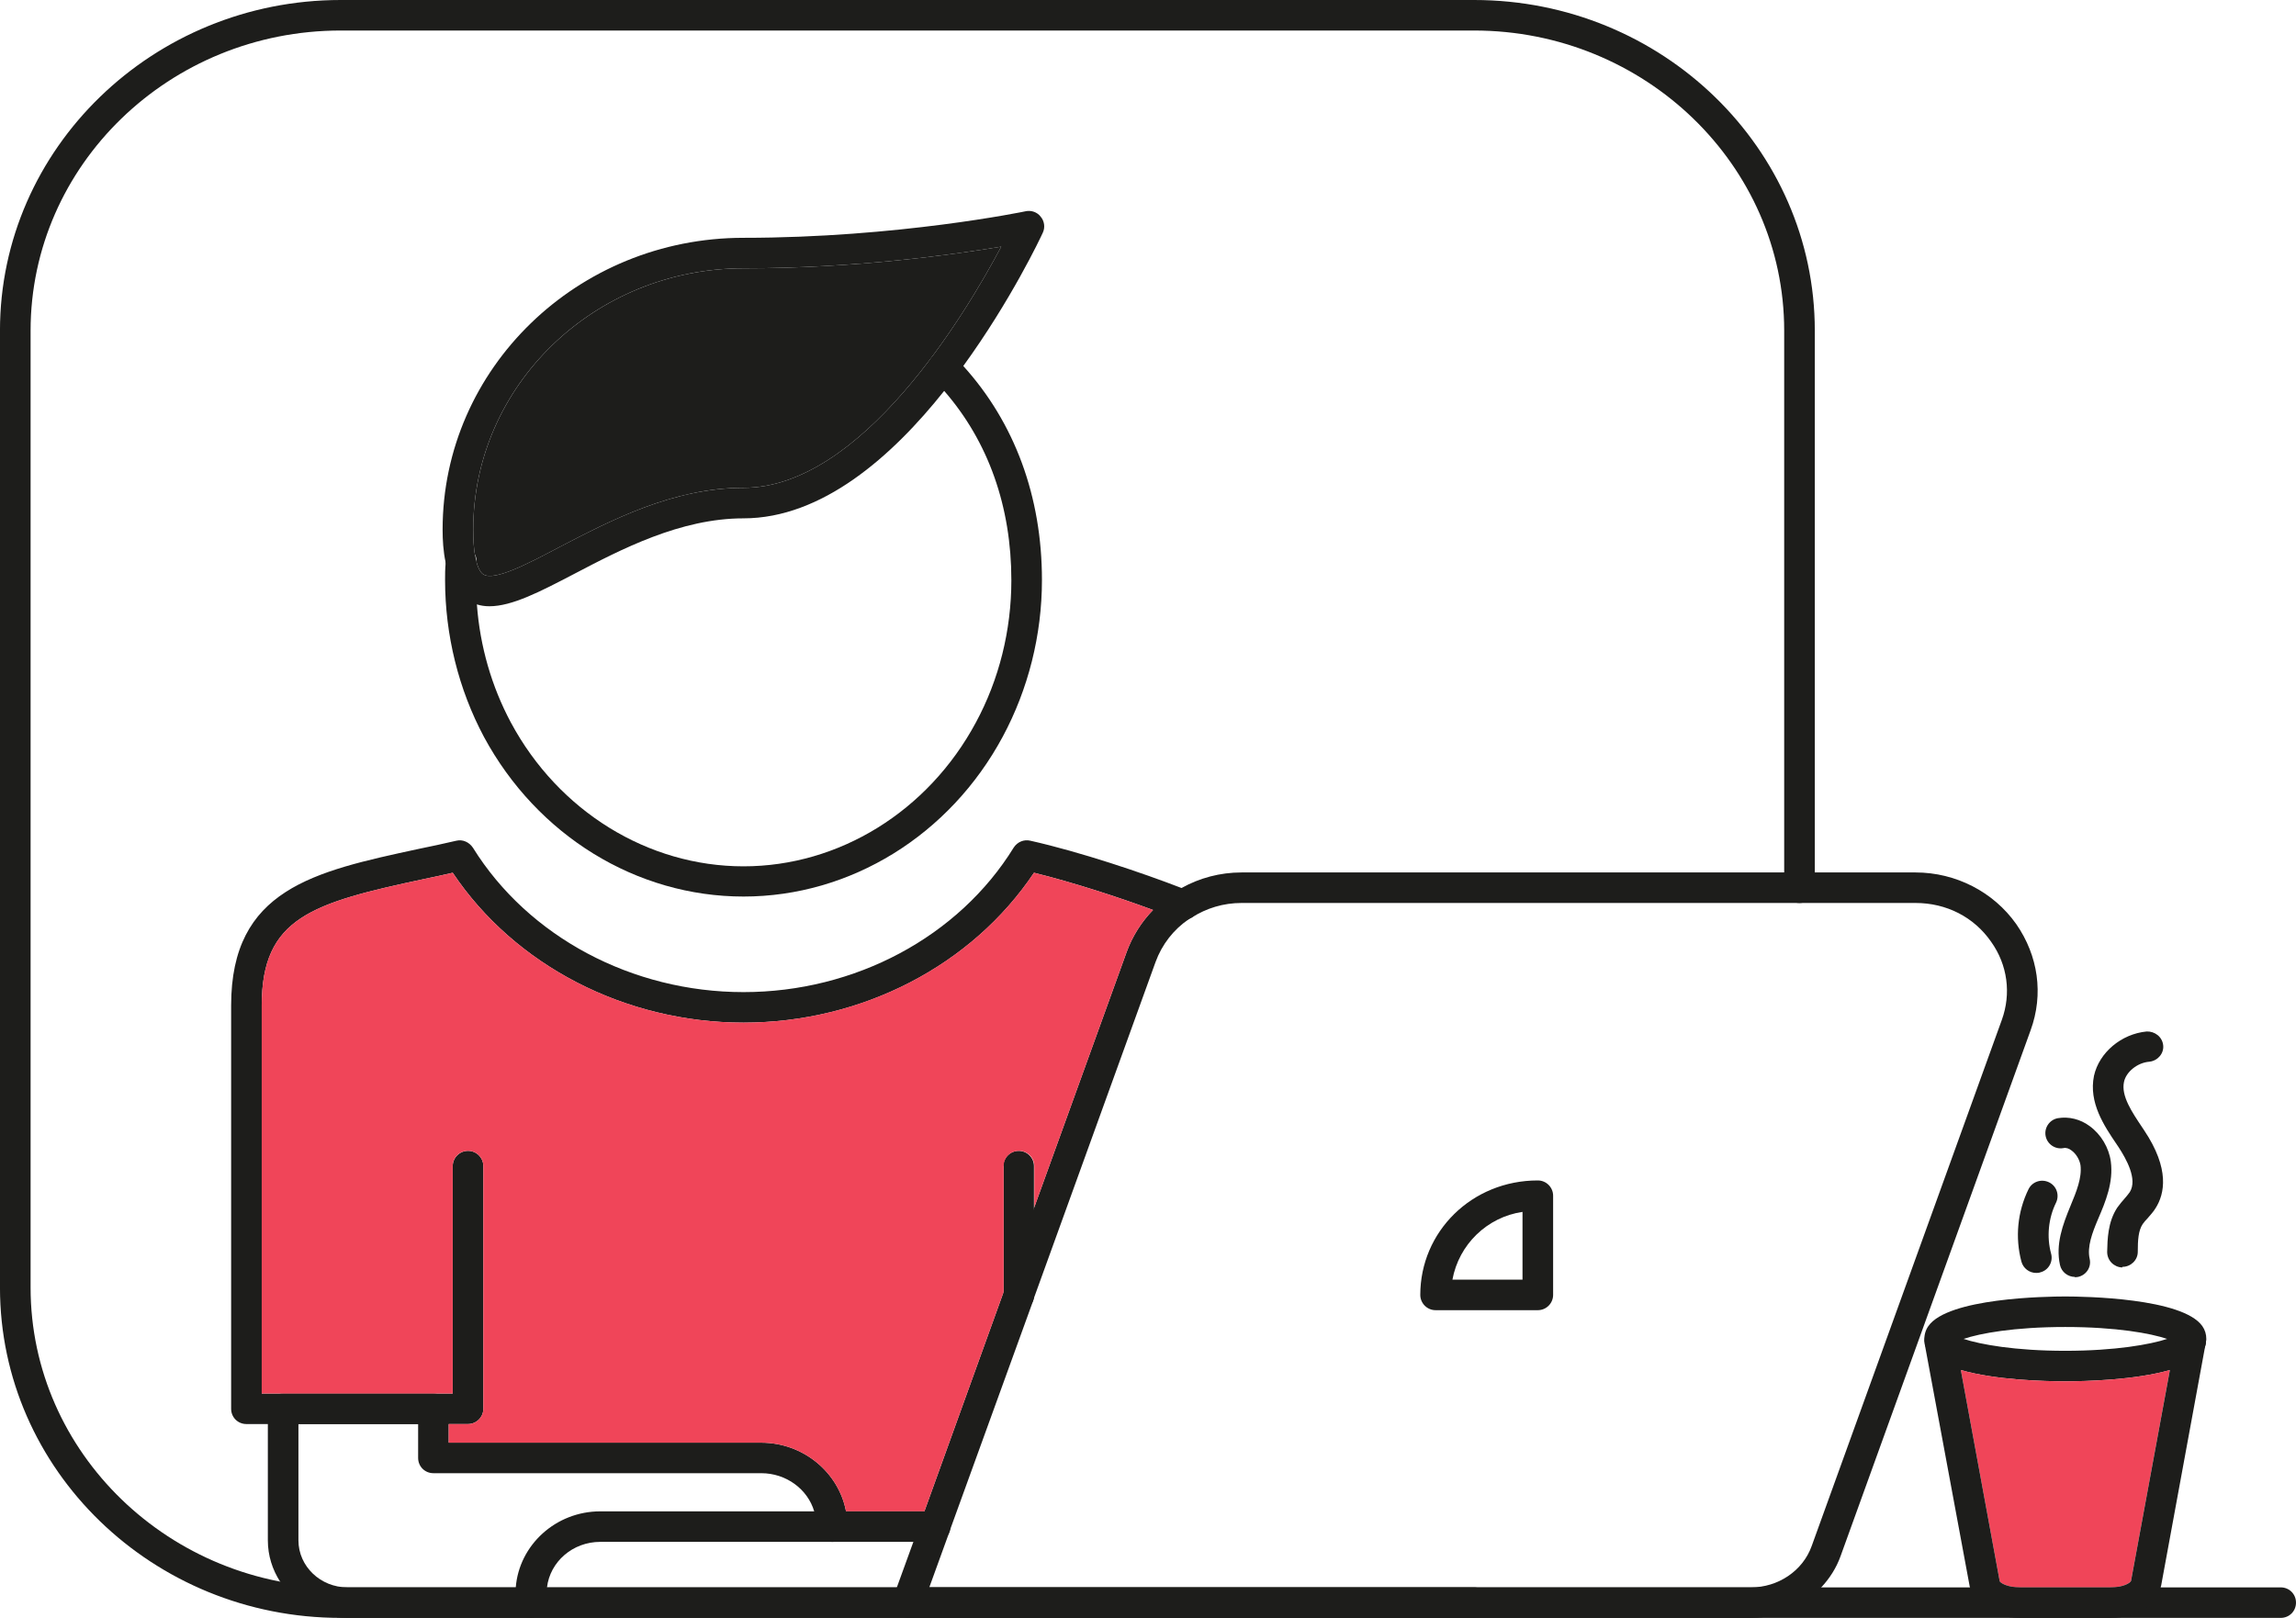
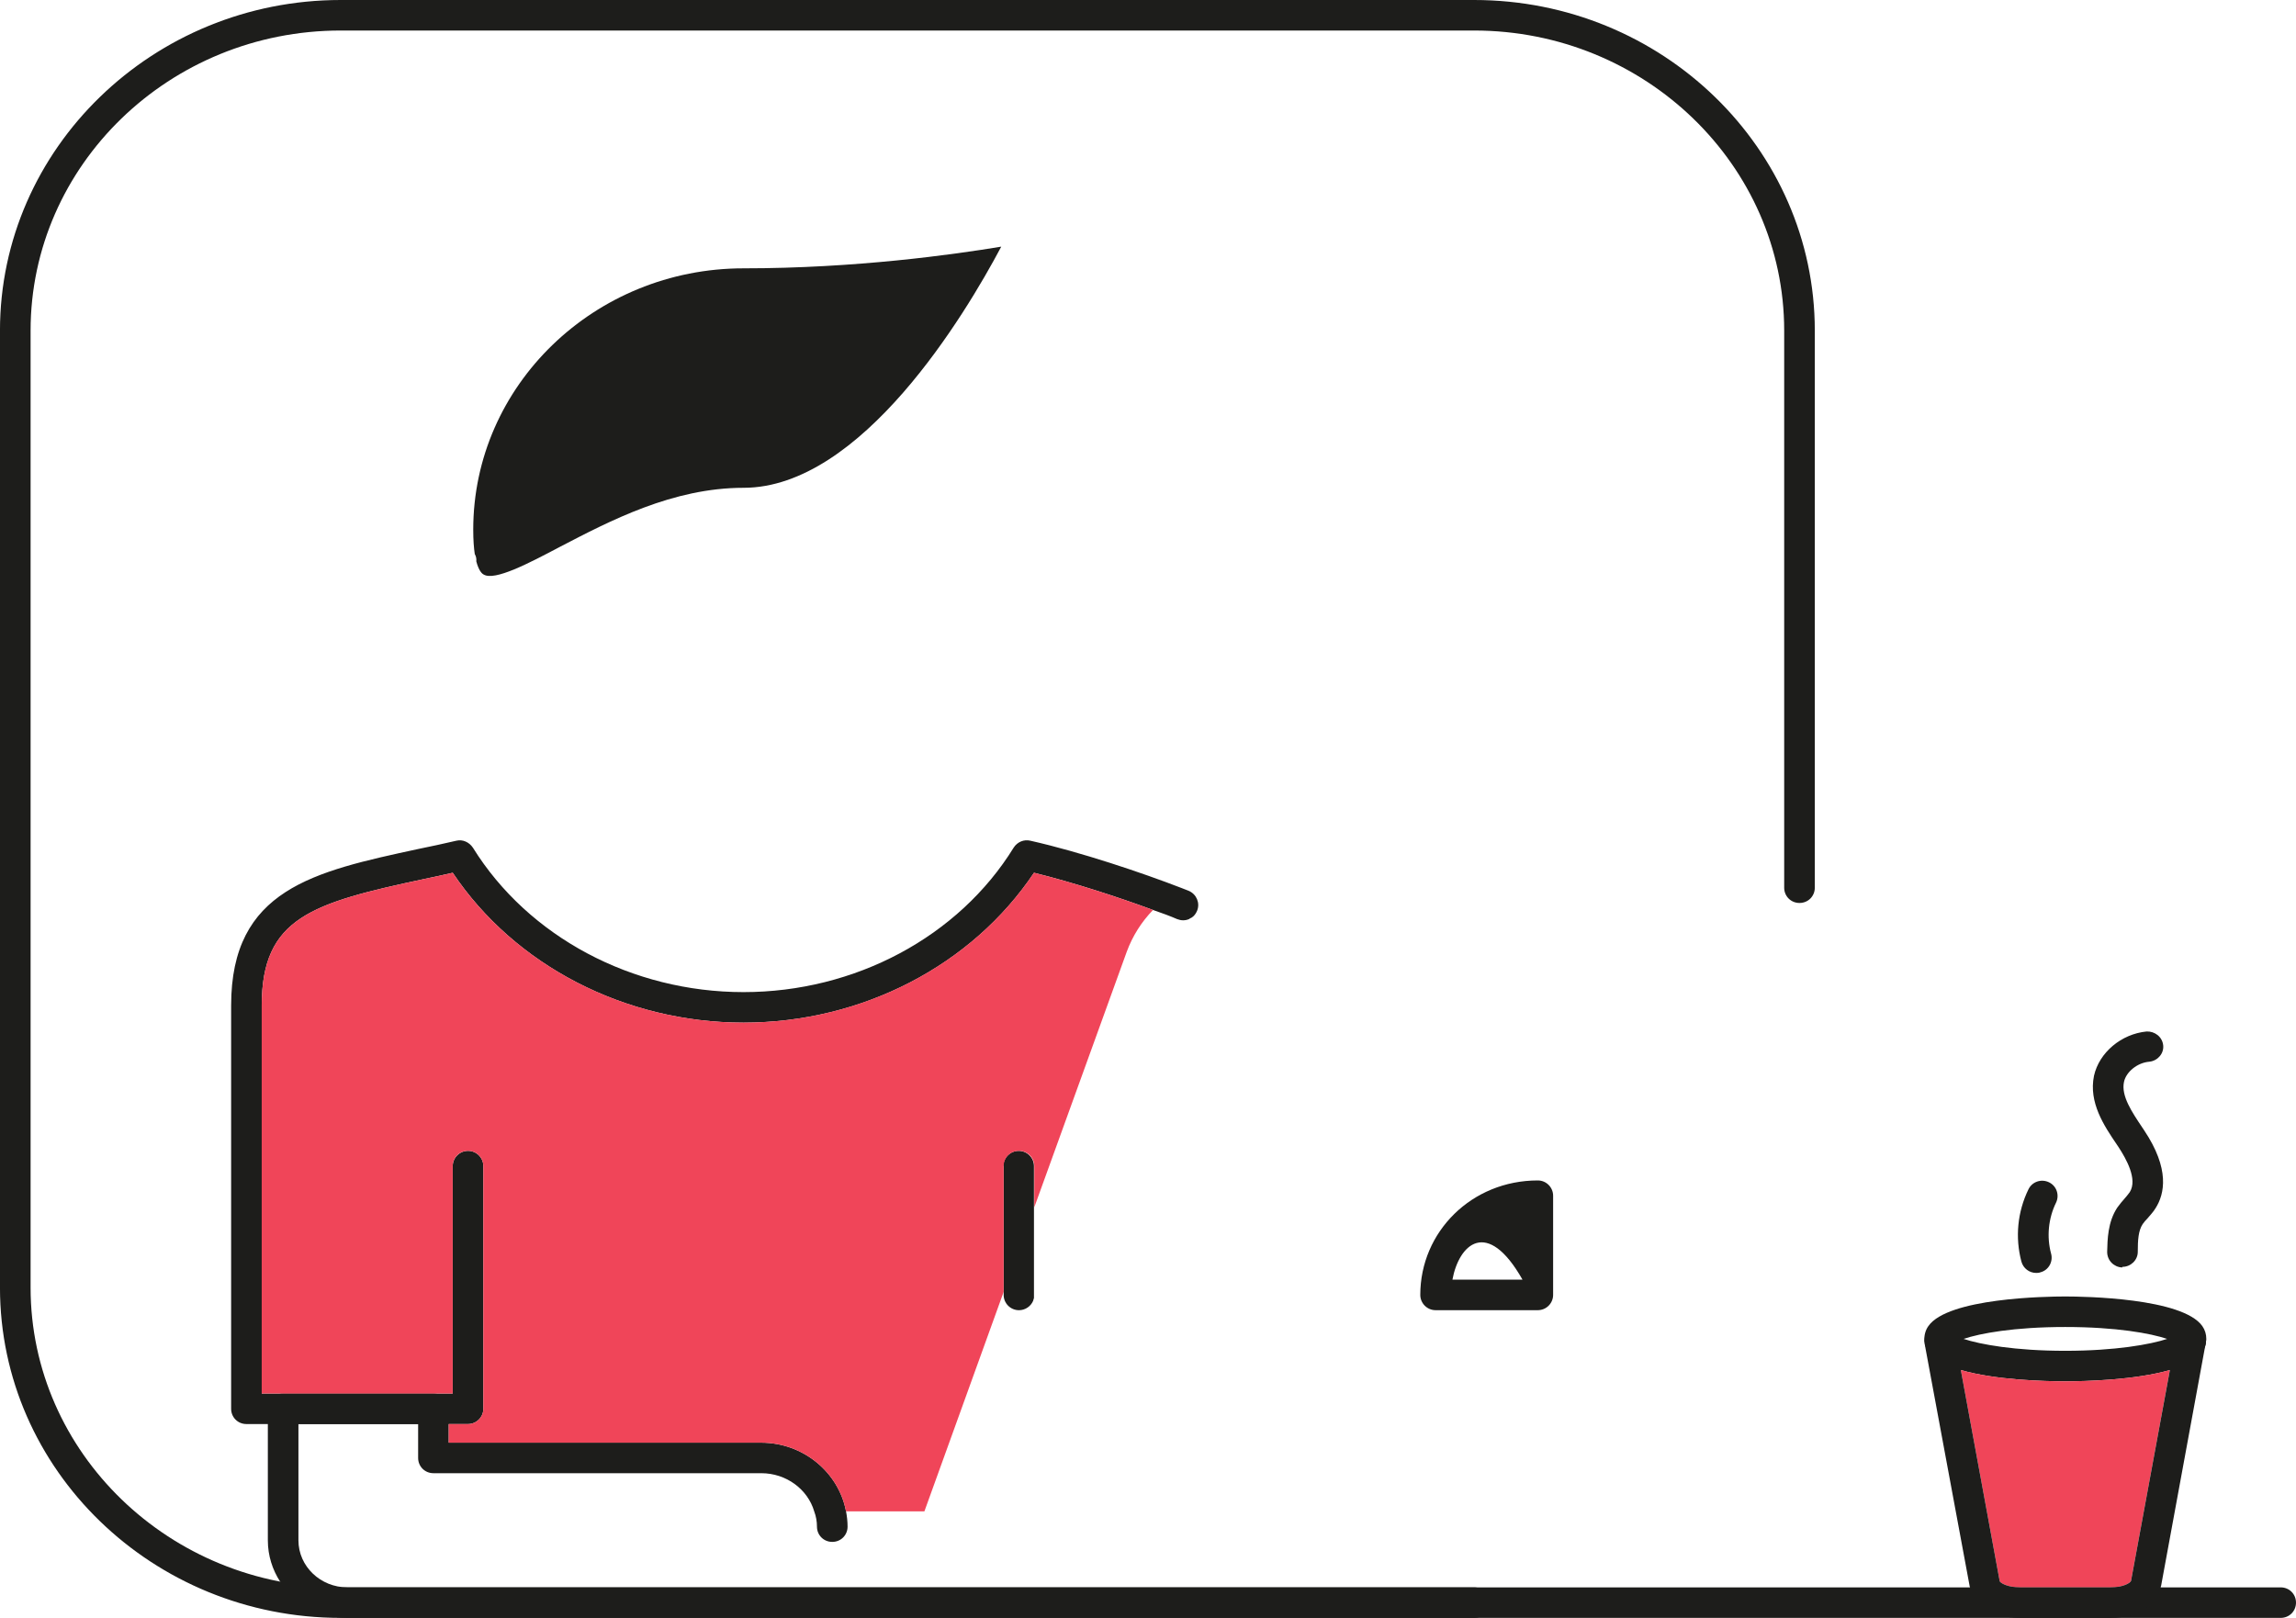
<svg xmlns="http://www.w3.org/2000/svg" width="105" height="74" viewBox="0 0 105 74" fill="none">
-   <path d="M20.354 26.527C20.354 29.041 20.97 31.526 22.132 33.704C24.567 38.214 29.103 41.006 34.002 41.006C38.902 41.006 43.437 38.2 45.859 33.69C47.02 31.526 47.65 29.055 47.65 26.527C47.65 22.716 46.405 19.337 44.053 16.74C43.927 16.6 43.787 16.447 43.647 16.307C43.367 16.028 42.933 16.028 42.653 16.307C42.373 16.572 42.373 17.019 42.639 17.284C42.835 17.48 43.017 17.675 43.185 17.885C45.201 20.203 46.251 23.177 46.251 26.541C46.251 28.831 45.691 31.079 44.627 33.048C42.443 37.111 38.37 39.624 34.002 39.624C29.635 39.624 25.547 37.111 23.364 33.048C22.482 31.4 21.95 29.557 21.81 27.658C21.768 27.295 21.754 26.918 21.754 26.541C21.754 26.262 21.754 25.983 21.782 25.704C21.754 25.592 21.74 25.48 21.712 25.355C21.628 25.131 21.404 24.964 21.138 24.936C20.774 24.908 20.424 25.187 20.382 25.578C20.382 25.634 20.368 25.69 20.382 25.745C20.354 26.011 20.354 26.276 20.354 26.541V26.527Z" fill="#1D1D1B" />
-   <path d="M34.001 10.877C41.042 10.877 46.852 9.676 46.907 9.662C47.16 9.606 47.439 9.704 47.593 9.913C47.761 10.109 47.803 10.402 47.691 10.639C47.579 10.891 46.222 13.753 44.052 16.741C43.786 17.118 43.492 17.495 43.184 17.872C40.79 20.887 37.585 23.708 34.001 23.708C31.118 23.708 28.416 25.118 26.232 26.263C24.706 27.059 23.419 27.729 22.383 27.729C22.173 27.729 21.991 27.701 21.809 27.645C21.669 27.617 21.529 27.561 21.389 27.478C20.801 27.115 20.507 26.445 20.381 25.732C20.269 25.216 20.241 24.685 20.241 24.224C20.241 16.852 26.414 10.877 34.001 10.877ZM21.781 25.677C21.893 26.095 22.033 26.235 22.117 26.277C22.621 26.584 24.189 25.76 25.588 25.02C27.898 23.82 30.768 22.312 34.001 22.312C39.391 22.312 44.136 14.395 45.788 11.282C43.604 11.645 39.125 12.273 34.001 12.273C27.184 12.273 21.641 17.634 21.641 24.224C21.641 24.699 21.669 25.062 21.711 25.341C21.739 25.467 21.753 25.579 21.781 25.677Z" fill="#1D1D1B" />
  <path d="M21.642 24.224C21.642 24.699 21.67 25.062 21.712 25.341C21.768 25.439 21.796 25.551 21.782 25.676C21.894 26.095 22.034 26.235 22.118 26.277C22.622 26.584 24.19 25.76 25.59 25.02C27.899 23.819 30.769 22.311 34.003 22.311C39.392 22.311 44.137 14.395 45.789 11.281C43.605 11.644 39.126 12.273 34.003 12.273C27.186 12.273 21.642 17.634 21.642 24.224Z" fill="#1D1D1B" />
  <path d="M45.899 53.336V59.228C45.899 59.605 46.207 59.926 46.599 59.926C46.879 59.926 47.131 59.758 47.243 59.507L47.285 59.367C47.285 59.367 47.285 59.27 47.285 59.228V53.336C47.285 52.945 46.963 52.638 46.585 52.638C46.207 52.638 45.885 52.945 45.885 53.336H45.899Z" fill="#1D1D1B" />
  <path d="M10.57 45.991V64.435C10.57 64.826 10.878 65.133 11.27 65.133H21.404C21.782 65.133 22.104 64.826 22.104 64.435V53.335C22.104 52.944 21.782 52.637 21.404 52.637C21.026 52.637 20.704 52.944 20.704 53.335V63.737H11.97V45.991C11.97 41.97 14.251 41.3 19.431 40.197C19.851 40.113 20.27 40.016 20.704 39.918C23.546 44.162 28.585 46.773 34.003 46.773C39.42 46.773 44.445 44.162 47.287 39.918C49.093 40.364 51.15 41.035 52.732 41.621C53.138 41.761 53.516 41.9 53.838 42.04C54.02 42.11 54.202 42.11 54.37 42.04C54.412 42.012 54.454 41.984 54.496 41.97C54.608 41.9 54.692 41.789 54.748 41.649C54.888 41.3 54.72 40.895 54.356 40.742C54.258 40.7 54.146 40.658 54.034 40.616C52.228 39.918 49.414 38.968 47.119 38.452C46.825 38.382 46.531 38.508 46.363 38.759C43.843 42.85 39.098 45.377 34.003 45.377C28.907 45.377 24.162 42.85 21.628 38.773C21.46 38.522 21.166 38.382 20.872 38.452C20.27 38.591 19.697 38.717 19.137 38.829C14.349 39.862 10.57 40.672 10.57 45.991Z" fill="#1D1D1B" />
  <path d="M12.249 64.435V70.453C12.249 71.151 12.459 71.793 12.809 72.338C13.466 73.343 14.6 73.999 15.888 73.999H104.3C104.692 73.999 105 73.692 105 73.301C105 72.91 104.692 72.603 104.3 72.603H15.888C14.656 72.603 13.648 71.64 13.648 70.453V65.133H19.122V66.683C19.122 67.074 19.43 67.381 19.822 67.381H34.814C35.961 67.381 36.941 68.121 37.235 69.127C37.319 69.35 37.361 69.587 37.361 69.825C37.361 70.216 37.669 70.523 38.061 70.523C38.453 70.523 38.761 70.216 38.761 69.825C38.761 69.587 38.733 69.35 38.691 69.127C38.355 67.34 36.731 65.985 34.814 65.985H20.521V64.435C20.521 64.044 20.214 63.737 19.822 63.737H12.948C12.557 63.737 12.249 64.044 12.249 64.435Z" fill="#1D1D1B" />
-   <path d="M41.77 70.523L42.274 69.127L45.899 59.088L47.299 55.221L51.526 43.535C51.792 42.808 52.212 42.152 52.73 41.622C53.136 41.761 53.514 41.901 53.836 42.041C54.018 42.11 54.2 42.11 54.368 42.041C53.668 42.515 53.136 43.199 52.842 44.009L47.285 59.367L47.243 59.507L43.45 69.965C43.45 69.965 43.422 70.076 43.394 70.132L42.498 72.604H41.014L41.77 70.523ZM40.846 73.064L41.014 72.604L41.77 70.523L42.274 69.127L45.899 59.088L47.299 55.221L51.526 43.535C51.792 42.808 52.212 42.152 52.73 41.622C53.108 41.217 53.556 40.882 54.032 40.616C54.858 40.156 55.796 39.904 56.776 39.904H87.6C89.447 39.904 91.169 40.798 92.205 42.264C93.213 43.716 93.465 45.475 92.863 47.123L84.17 71.18C83.974 71.724 83.666 72.199 83.288 72.604C82.49 73.483 81.329 74 80.069 74H41.504C41.28 74 41.056 73.902 40.93 73.707C40.804 73.525 40.762 73.288 40.846 73.064ZM80.069 72.604C81.314 72.604 82.448 71.85 82.854 70.705L91.547 46.648C91.981 45.447 91.813 44.135 91.057 43.074C90.273 41.943 89.013 41.3 87.6 41.3H56.776C55.95 41.3 55.166 41.538 54.494 41.971C54.452 41.985 54.41 42.013 54.368 42.041C53.668 42.515 53.136 43.199 52.842 44.009L47.285 59.367L47.243 59.507L43.45 69.965C43.45 69.965 43.422 70.076 43.394 70.132L42.498 72.604H80.069ZM41.77 70.523L42.274 69.127L45.899 59.088L47.299 55.221L51.526 43.535C51.792 42.808 52.212 42.152 52.73 41.622C53.136 41.761 53.514 41.901 53.836 42.041C54.018 42.11 54.2 42.11 54.368 42.041C53.668 42.515 53.136 43.199 52.842 44.009L47.285 59.367L47.243 59.507L43.45 69.965C43.45 69.965 43.422 70.076 43.394 70.132L42.498 72.604H41.014L41.77 70.523Z" fill="#1D1D1B" />
  <path d="M11.968 45.992V63.737H20.703V53.336C20.703 52.945 21.011 52.638 21.403 52.638C21.795 52.638 22.103 52.945 22.103 53.336V64.436C22.103 64.826 21.781 65.134 21.403 65.134H20.521V65.985H34.813C36.731 65.985 38.354 67.34 38.69 69.127H42.274L45.899 59.088V53.336C45.899 52.945 46.207 52.638 46.599 52.638C46.991 52.638 47.299 52.945 47.299 53.336V55.221L51.527 43.534C51.793 42.808 52.212 42.152 52.73 41.621C51.149 41.035 49.091 40.365 47.285 39.918C44.444 44.163 39.404 46.773 34.001 46.773C28.598 46.773 23.544 44.163 20.703 39.918C20.269 40.016 19.849 40.113 19.429 40.197C14.25 41.3 11.968 41.97 11.968 45.992Z" fill="#F04559" />
-   <path d="M23.574 72.91V73.301C23.574 73.692 23.881 73.999 24.273 73.999C24.665 73.999 24.973 73.692 24.973 73.301V72.91C24.973 72.798 24.973 72.7 25.015 72.603C25.155 71.43 26.191 70.522 27.451 70.522H42.765C43.031 70.522 43.283 70.369 43.395 70.131C43.423 70.075 43.437 70.02 43.451 69.964C43.465 69.922 43.465 69.88 43.465 69.824C43.465 69.447 43.143 69.126 42.765 69.126H27.451C25.421 69.126 23.741 70.662 23.587 72.603C23.587 72.7 23.587 72.812 23.587 72.91H23.574Z" fill="#1D1D1B" />
-   <path d="M70.327 53.991C70.719 53.991 71.027 54.312 71.027 54.689V59.227C71.027 59.604 70.719 59.925 70.327 59.925H65.652C65.26 59.925 64.952 59.604 64.952 59.227C64.952 56.337 67.304 53.991 70.327 53.991ZM69.627 58.529V55.429C68.004 55.667 66.716 56.923 66.422 58.529H69.627Z" fill="#1D1D1B" />
+   <path d="M70.327 53.991C70.719 53.991 71.027 54.312 71.027 54.689V59.227C71.027 59.604 70.719 59.925 70.327 59.925H65.652C65.26 59.925 64.952 59.604 64.952 59.227C64.952 56.337 67.304 53.991 70.327 53.991ZM69.627 58.529C68.004 55.667 66.716 56.923 66.422 58.529H69.627Z" fill="#1D1D1B" />
  <path d="M88.188 60.652C89.084 59.368 93.563 59.298 94.445 59.298C95.327 59.298 99.807 59.368 100.716 60.652C100.842 60.834 100.898 61.029 100.898 61.239C100.898 61.281 100.898 61.308 100.884 61.35C100.884 61.392 100.884 61.434 100.87 61.476L100.842 61.588C100.66 62.09 100.031 62.425 99.233 62.663C97.637 63.123 95.355 63.179 94.445 63.179C93.535 63.179 91.254 63.123 89.672 62.663C88.86 62.425 88.244 62.09 88.062 61.588C88.062 61.532 88.02 61.476 88.02 61.42C88.006 61.378 88.006 61.336 88.006 61.308C87.992 61.085 88.048 60.848 88.188 60.652ZM94.445 61.783C96.741 61.783 98.351 61.49 99.107 61.239C98.365 60.987 96.783 60.694 94.445 60.694C92.108 60.694 90.54 60.987 89.798 61.239C90.554 61.49 92.15 61.783 94.445 61.783Z" fill="#1D1D1B" />
  <path d="M89.672 62.662L91.45 72.324C91.492 72.408 91.813 72.603 92.387 72.603H96.503C97.091 72.603 97.413 72.408 97.455 72.31L99.232 62.662C97.637 63.123 95.355 63.179 94.445 63.179C93.535 63.179 91.254 63.123 89.672 62.662Z" fill="#F04559" />
  <path d="M88.007 61.308C88.007 61.308 88.007 61.378 88.02 61.42C88.007 61.434 88.02 61.462 88.02 61.475L90.078 72.561C90.078 72.561 90.078 72.589 90.092 72.603C90.162 73.399 91.128 73.999 92.388 73.999H96.503C97.735 73.999 98.687 73.427 98.813 72.603C98.813 72.561 98.841 72.519 98.841 72.478L100.843 61.587L100.871 61.475C100.871 61.475 100.885 61.392 100.885 61.35C100.885 61.001 100.647 60.708 100.311 60.652C99.933 60.596 99.569 60.833 99.499 61.21L99.233 62.662L97.455 72.31C97.413 72.408 97.091 72.603 96.503 72.603H92.388C91.814 72.603 91.492 72.408 91.45 72.324L89.672 62.662L89.406 61.21C89.336 60.833 88.972 60.596 88.594 60.652C88.258 60.708 88.02 60.973 88.007 61.308Z" fill="#1D1D1B" />
  <path d="M97.064 57.943C97.442 57.943 97.764 57.636 97.764 57.259C97.764 56.714 97.792 56.282 97.988 55.988C98.058 55.891 98.128 55.807 98.212 55.723C98.338 55.569 98.478 55.43 98.576 55.262C98.996 54.606 99.234 53.461 98.058 51.702L97.974 51.576C97.498 50.864 96.994 50.124 97.134 49.482C97.232 49.021 97.75 48.602 98.296 48.56C98.674 48.519 98.968 48.184 98.926 47.807C98.884 47.416 98.534 47.164 98.17 47.178C97.008 47.29 96 48.142 95.762 49.203C95.51 50.431 96.224 51.493 96.812 52.358L96.896 52.484C97.232 53.001 97.764 53.936 97.4 54.522C97.33 54.62 97.26 54.704 97.176 54.802C97.05 54.941 96.938 55.081 96.826 55.234C96.392 55.891 96.378 56.687 96.364 57.259C96.364 57.65 96.672 57.957 97.05 57.971L97.064 57.943Z" fill="#1D1D1B" />
-   <path d="M94.879 58.418C94.879 58.418 94.977 58.418 95.033 58.404C95.411 58.32 95.649 57.957 95.565 57.58C95.439 57.035 95.677 56.393 95.957 55.737C96.293 54.955 96.657 54.075 96.531 53.126C96.447 52.498 96.083 51.883 95.565 51.506C95.131 51.185 94.613 51.06 94.109 51.143C93.731 51.213 93.48 51.576 93.549 51.953C93.62 52.33 93.984 52.581 94.361 52.512C94.487 52.484 94.613 52.526 94.739 52.623C94.949 52.777 95.103 53.042 95.145 53.294C95.215 53.866 94.963 54.494 94.683 55.164C94.333 56.016 93.998 56.91 94.207 57.859C94.277 58.18 94.571 58.404 94.893 58.404L94.879 58.418Z" fill="#1D1D1B" />
  <path d="M93.129 58.221C93.129 58.221 93.255 58.221 93.311 58.193C93.689 58.096 93.899 57.705 93.801 57.342C93.591 56.574 93.675 55.722 94.025 55.01C94.193 54.661 94.053 54.242 93.703 54.075C93.353 53.907 92.933 54.047 92.765 54.396C92.261 55.429 92.149 56.602 92.443 57.705C92.527 58.012 92.807 58.221 93.115 58.221H93.129Z" fill="#1D1D1B" />
  <path d="M15.593 73.999H67.414C67.806 73.999 68.114 73.692 68.114 73.301C68.114 72.91 67.806 72.603 67.414 72.603H15.579C7.768 72.603 1.399 66.446 1.399 58.892V15.121C1.399 7.554 7.754 1.396 15.579 1.396H67.414C75.225 1.396 81.594 7.554 81.594 15.121V40.602C81.594 40.993 81.902 41.3 82.294 41.3C82.686 41.3 82.994 40.993 82.994 40.602V15.121C82.994 6.786 76.009 0 67.414 0H15.579C6.998 0 -0.001 6.786 -0.001 15.121V58.892C-0.001 67.228 6.984 73.999 15.579 73.999H15.593Z" fill="#1D1D1B" />
</svg>